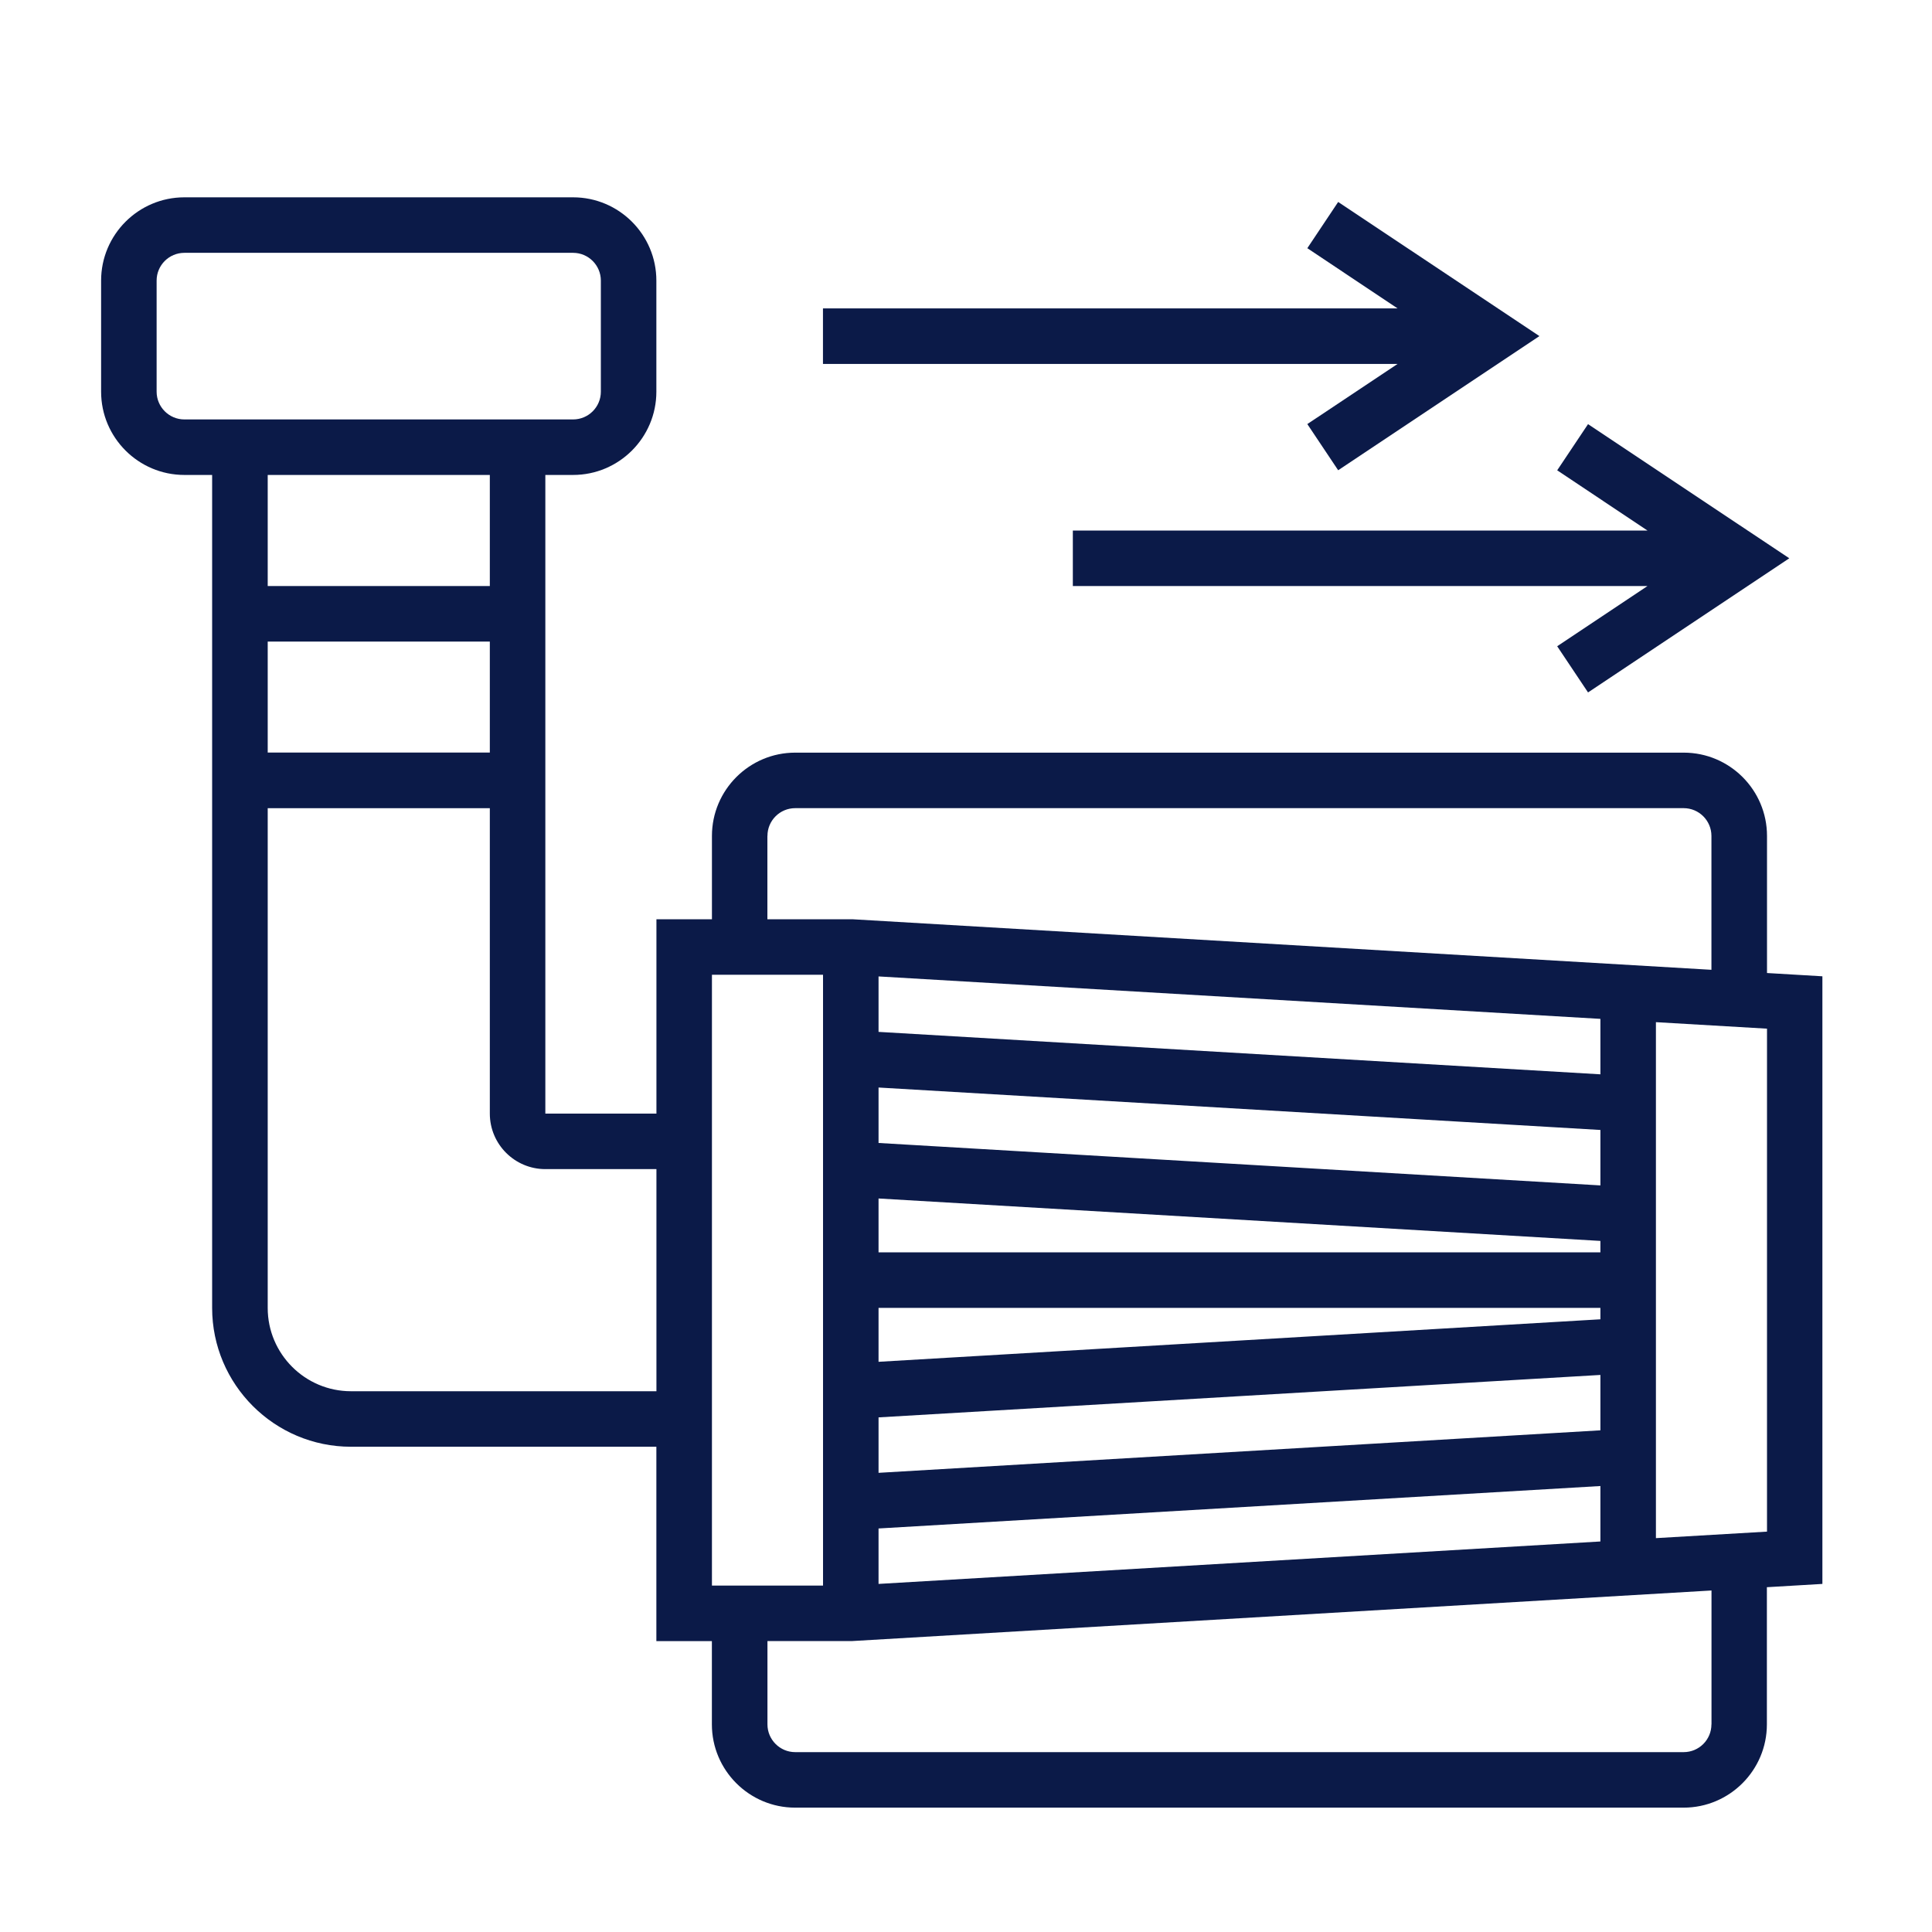
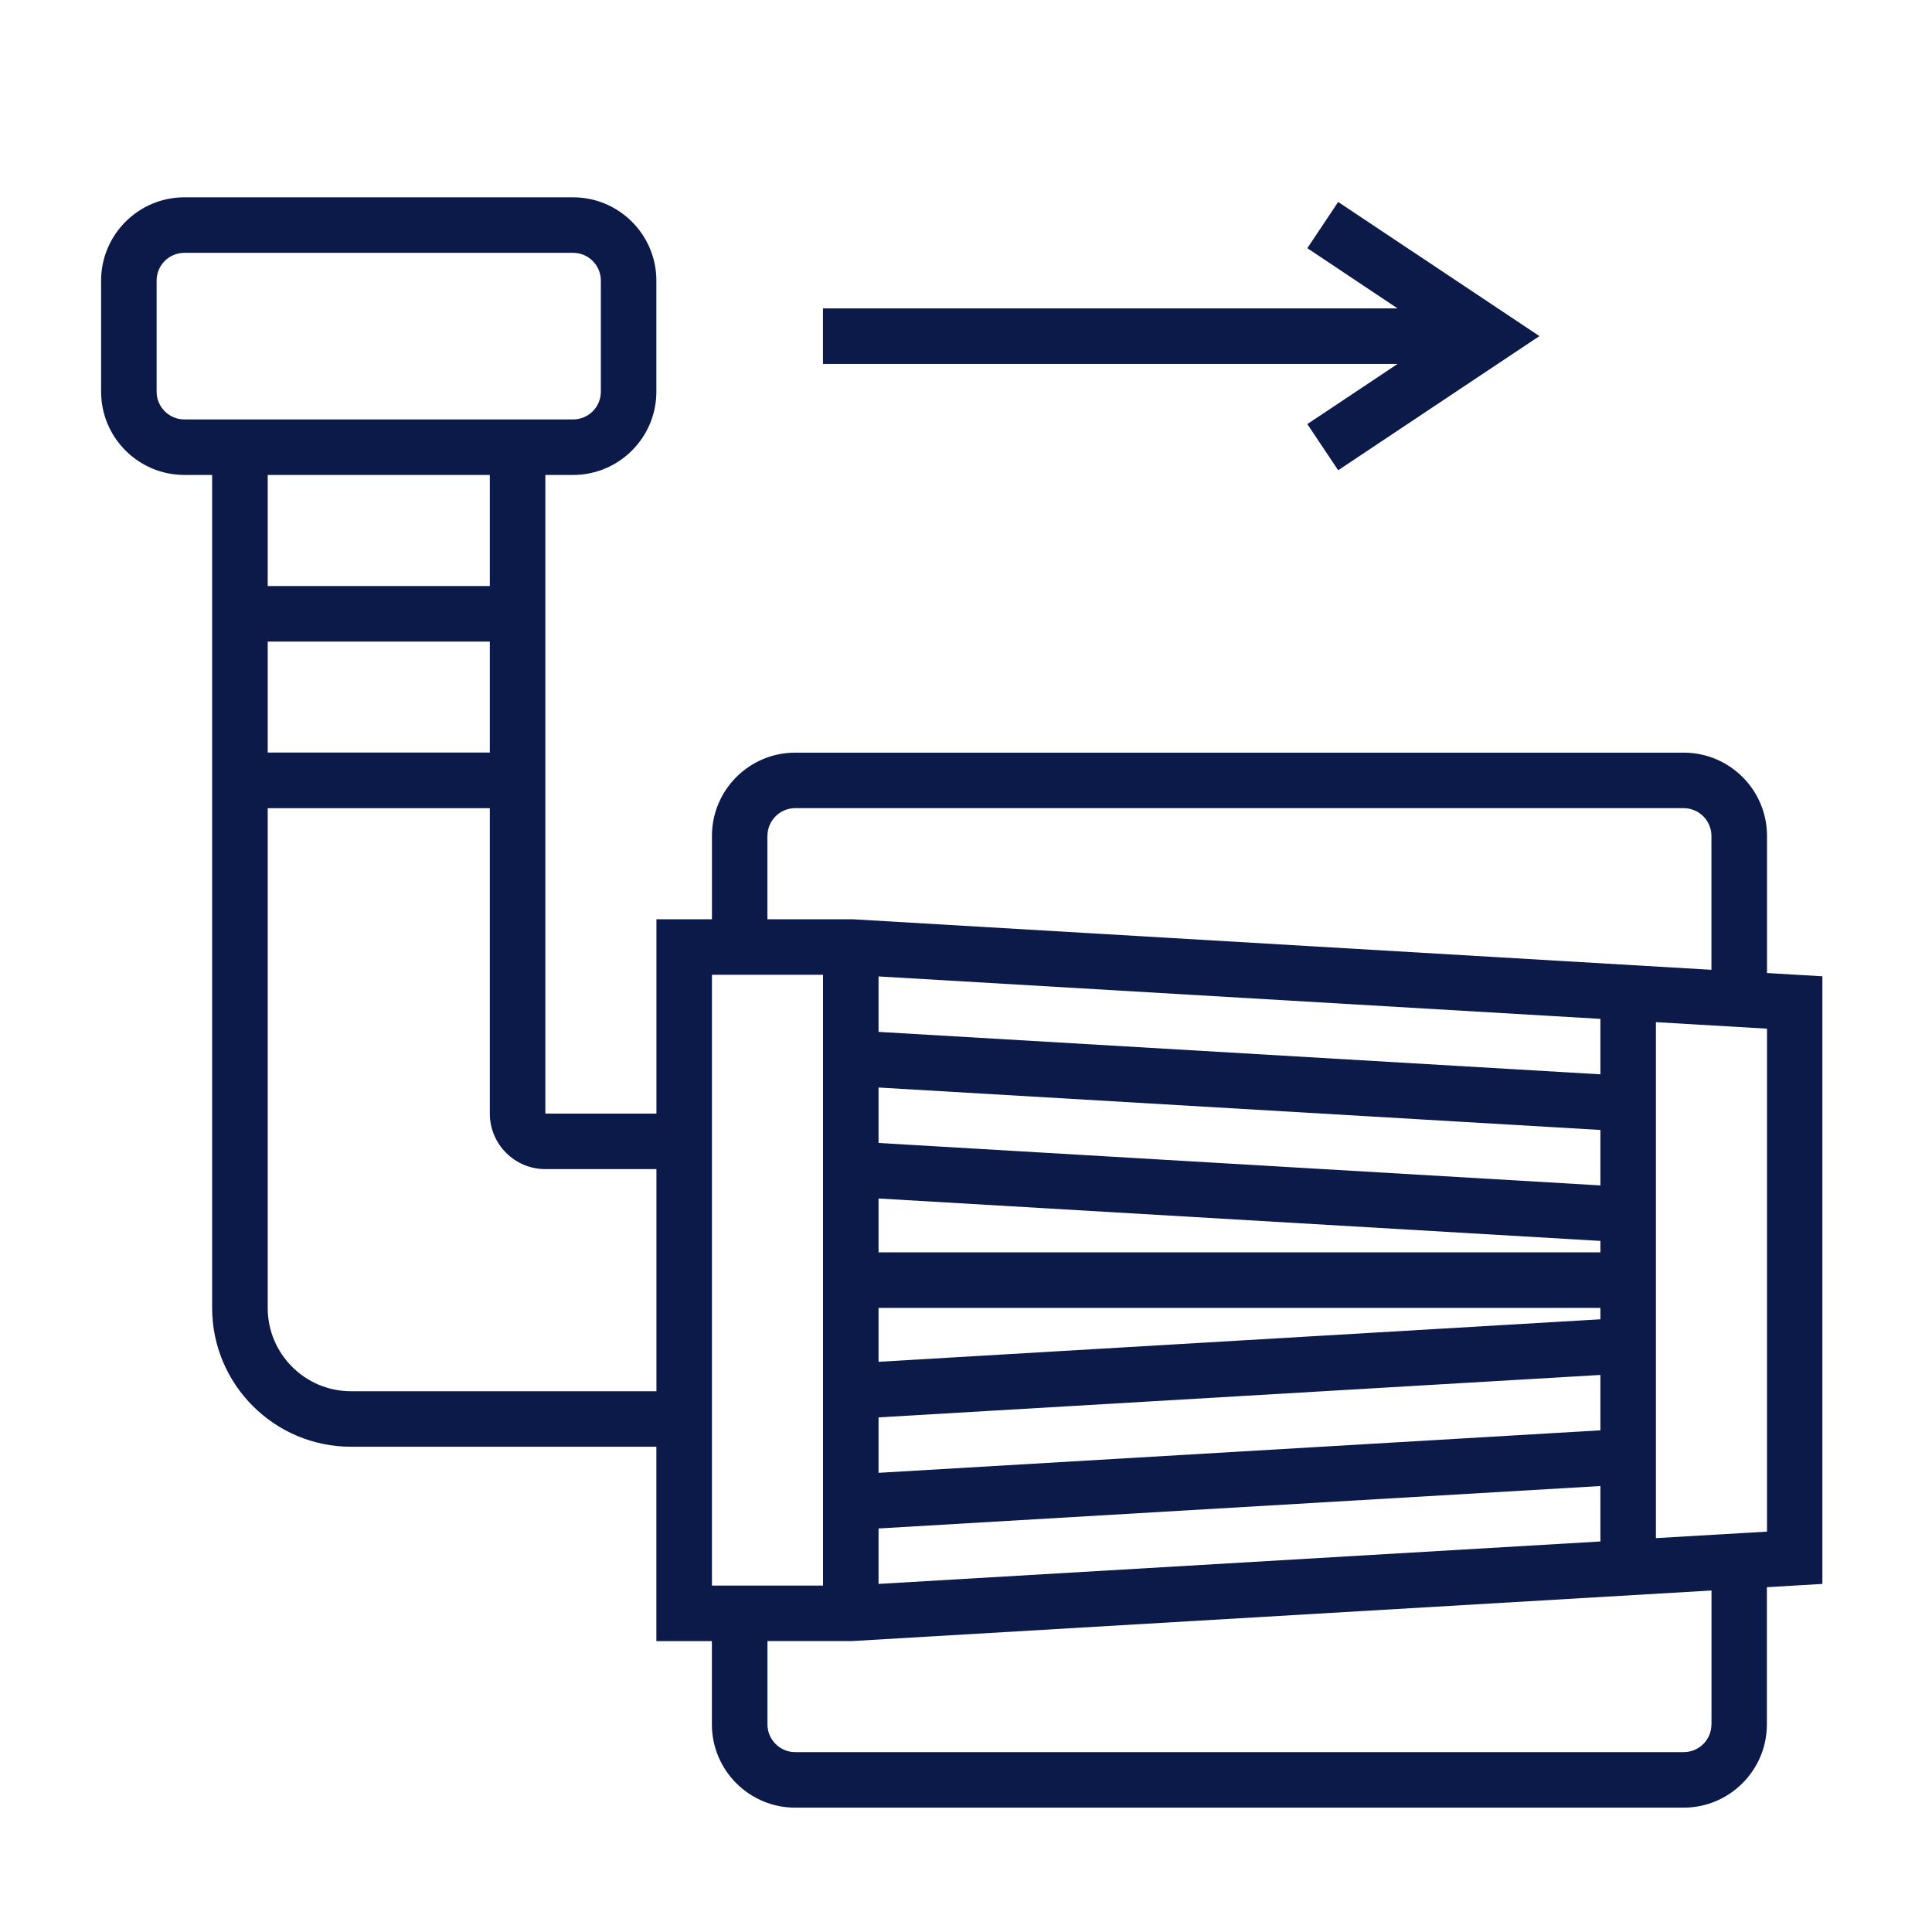
<svg xmlns="http://www.w3.org/2000/svg" version="1.1" id="Layer_1" x="0px" y="0px" viewBox="0 0 300 300" style="enable-background:new 0 0 300 300;" xml:space="preserve">
  <style type="text/css">
	.st0{fill:#0B1A48;}
</style>
  <g>
    <path class="st0" d="M283,151.6l-8.62-0.51V129.8c0-7.13-5.8-12.93-12.93-12.93H123.48c-7.13,0-12.93,5.8-12.93,12.93v12.94   l-8.62,0v30.18H84.68V73.75h4.31c7.13,0,12.93-5.8,12.93-12.93V43.57c0-7.13-5.8-12.93-12.93-12.93H28.63   c-7.13,0-12.93,5.8-12.93,12.93v17.25c0,7.13,5.8,12.93,12.93,12.93h4.31v129.34c0,11.89,9.67,21.56,21.56,21.56h47.42v30.18h4.31   h4.31v12.93c0,7.13,5.8,12.93,12.93,12.93h137.96c7.13,0,12.93-5.8,12.93-12.93v-21.3l8.62-0.51V151.6z M119.17,129.8   c0-2.38,1.93-4.31,4.31-4.31h137.96c2.38,0,4.31,1.94,4.31,4.31v20.79l-133.4-7.85l-13.19,0V129.8z M136.42,245.95v-8.61   l112.09-6.59v8.61L136.42,245.95z M248.51,222.1l-112.09,6.6v-8.61l112.09-6.59V222.1z M136.42,186.1l112.09,6.59v1.77H136.42   V186.1z M136.42,203.09h112.09v1.77l-112.09,6.6V203.09z M248.51,184.07l-112.09-6.59v-8.61l112.09,6.59V184.07z M248.51,166.82   l-112.09-6.59v-8.61l112.09,6.59V166.82z M110.55,151.36h17.25v94.85h-17.25V151.36z M76.06,116.86H41.57V99.62h34.49V116.86z    M24.32,60.82V43.57c0-2.38,1.93-4.31,4.31-4.31h60.36c2.38,0,4.31,1.94,4.31,4.31v17.25c0,2.38-1.93,4.31-4.31,4.31H28.63   C26.25,65.13,24.32,63.19,24.32,60.82z M76.06,73.75V91H41.57V73.75H76.06z M54.5,216.03c-7.13,0-12.93-5.8-12.93-12.93v-77.6   h34.49v47.42c0,4.76,3.87,8.62,8.62,8.62h17.25v34.49H54.5z M265.75,267.76c0,2.38-1.93,4.31-4.31,4.31H123.48   c-2.38,0-4.31-1.94-4.31-4.31v-12.94l13.19,0l133.4-7.85V267.76z M274.38,237.83l-17.25,1.01v-80.12l17.25,1.01V237.83z" />
-     <path class="st0" d="M166.59,82.37V91h89.23l-14.02,9.35l4.79,7.17l31.25-20.83l-31.25-20.83l-4.79,7.17l14.02,9.35H166.59z" />
    <path class="st0" d="M203,65.85l4.79,7.17l31.25-20.83l-31.25-20.83L203,38.54l14.02,9.35h-89.23v8.62h89.23L203,65.85z" />
  </g>
</svg>